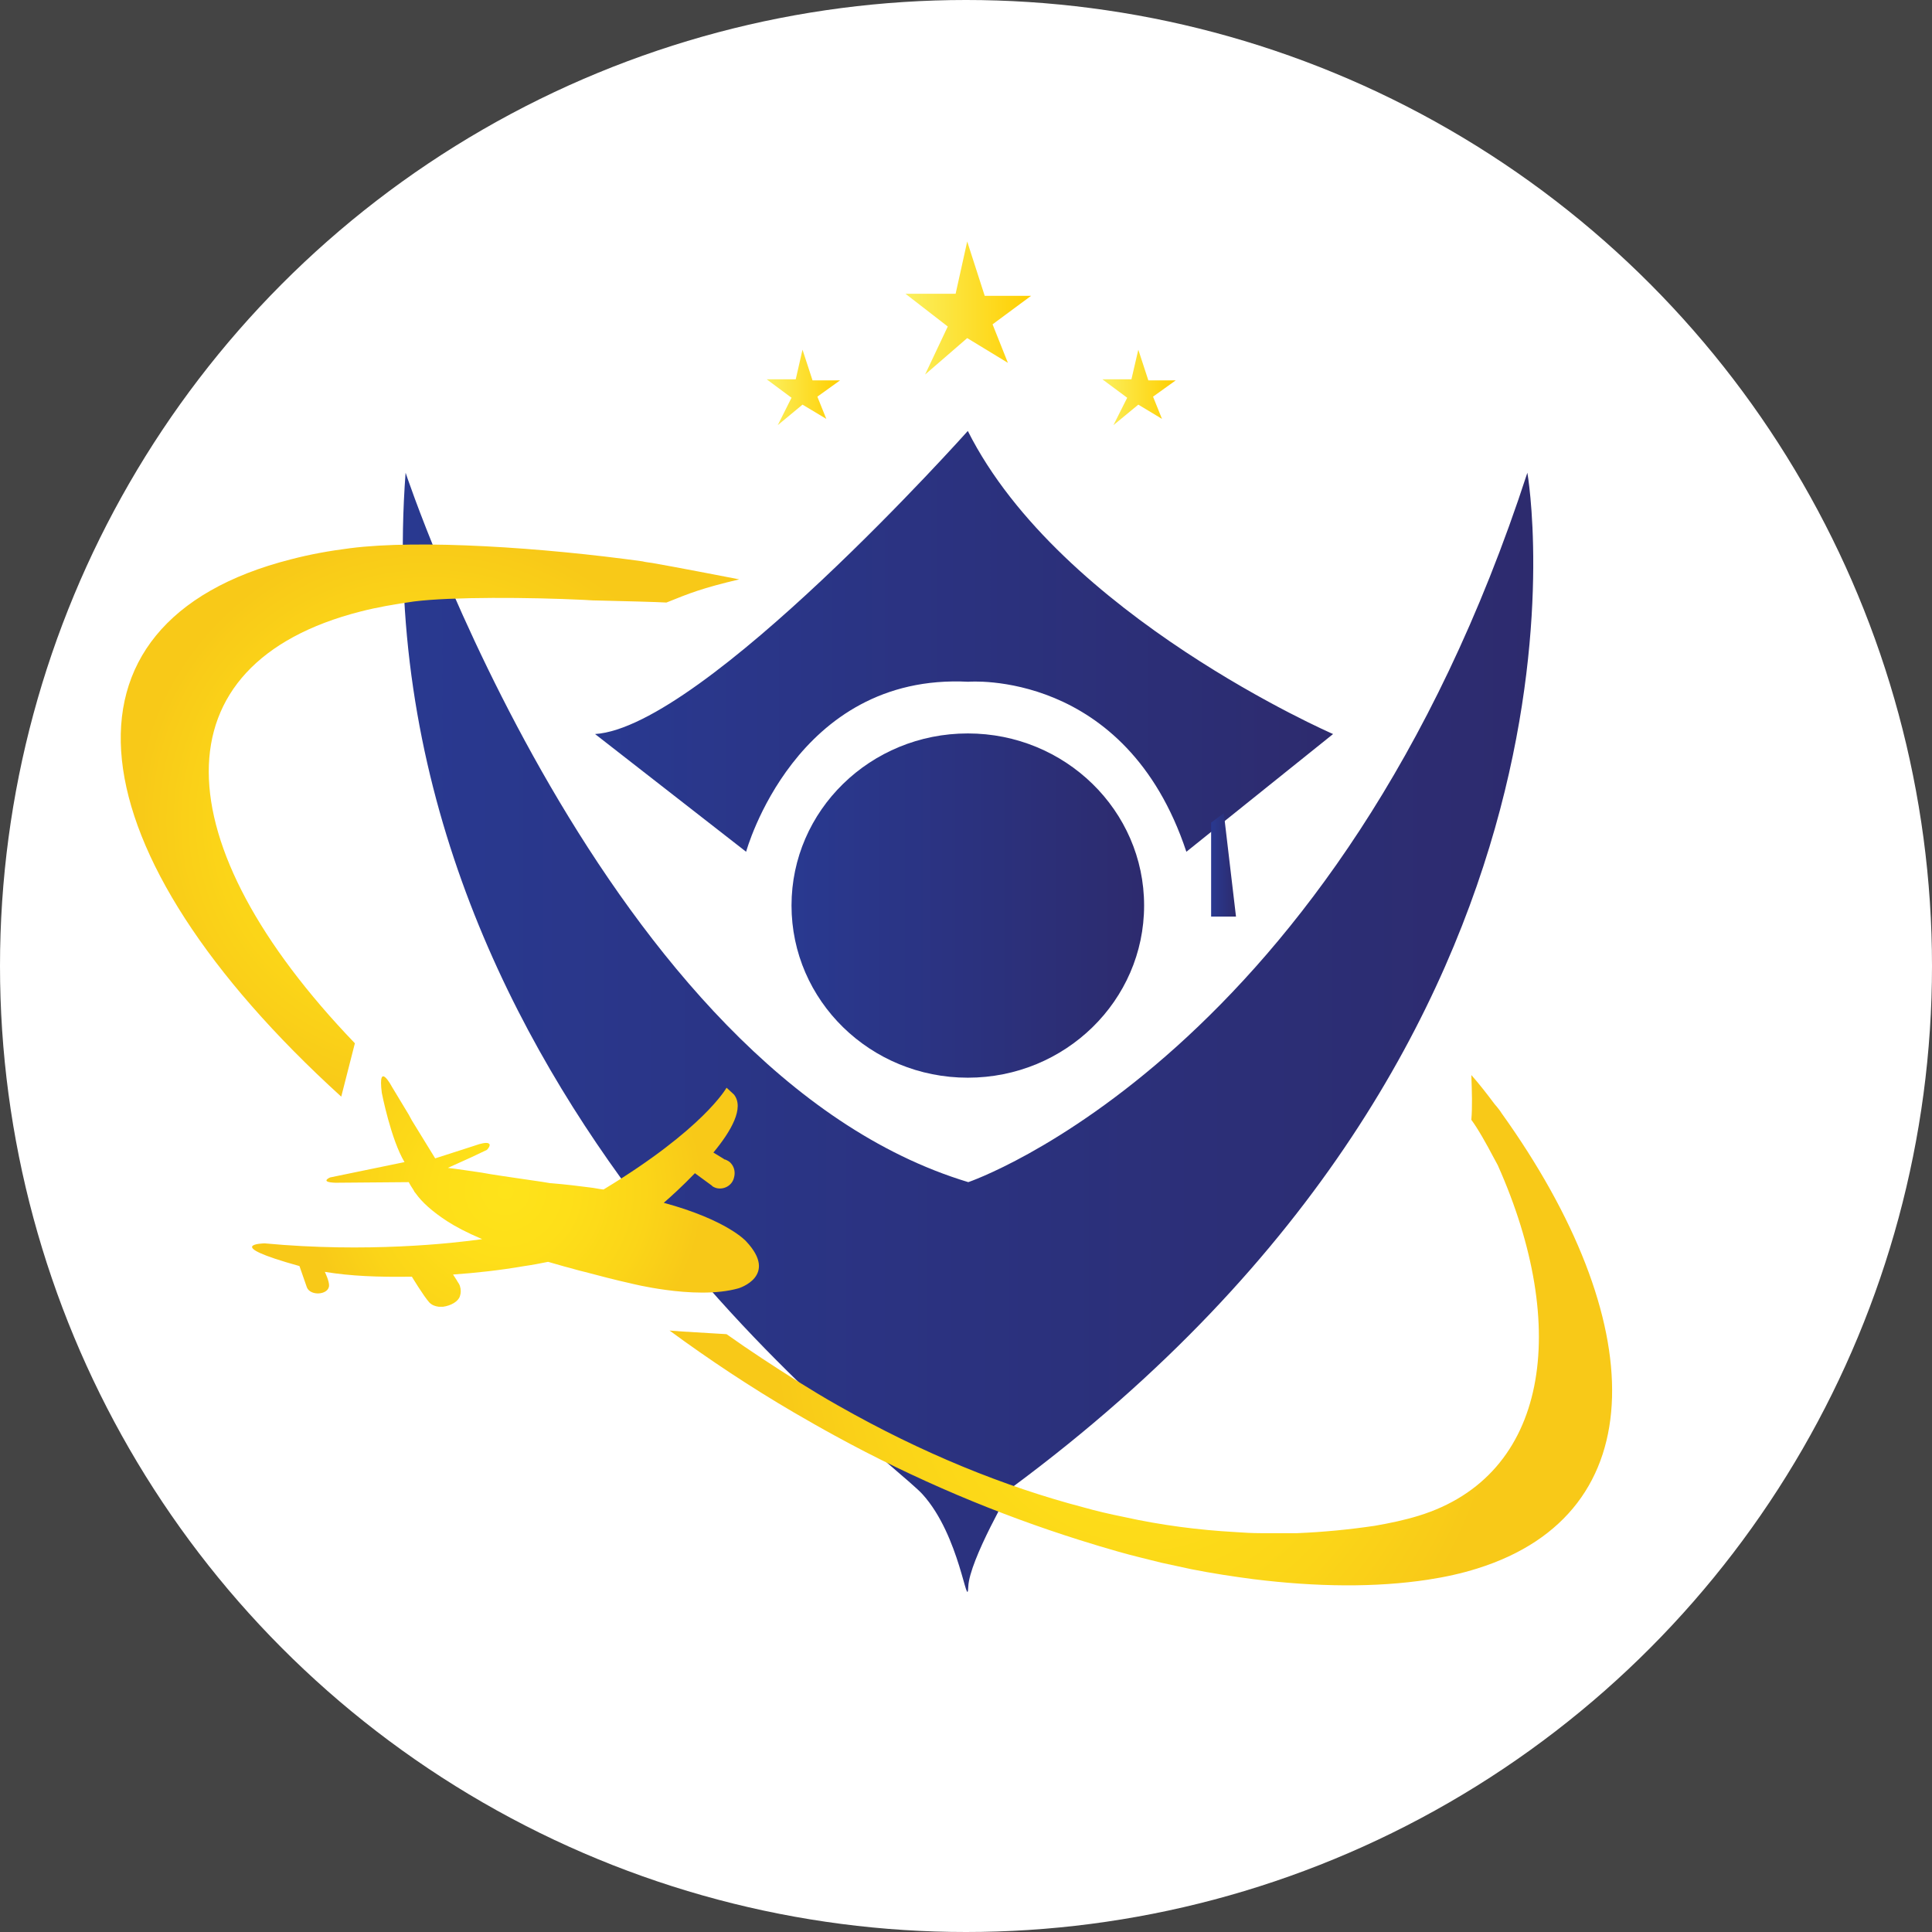
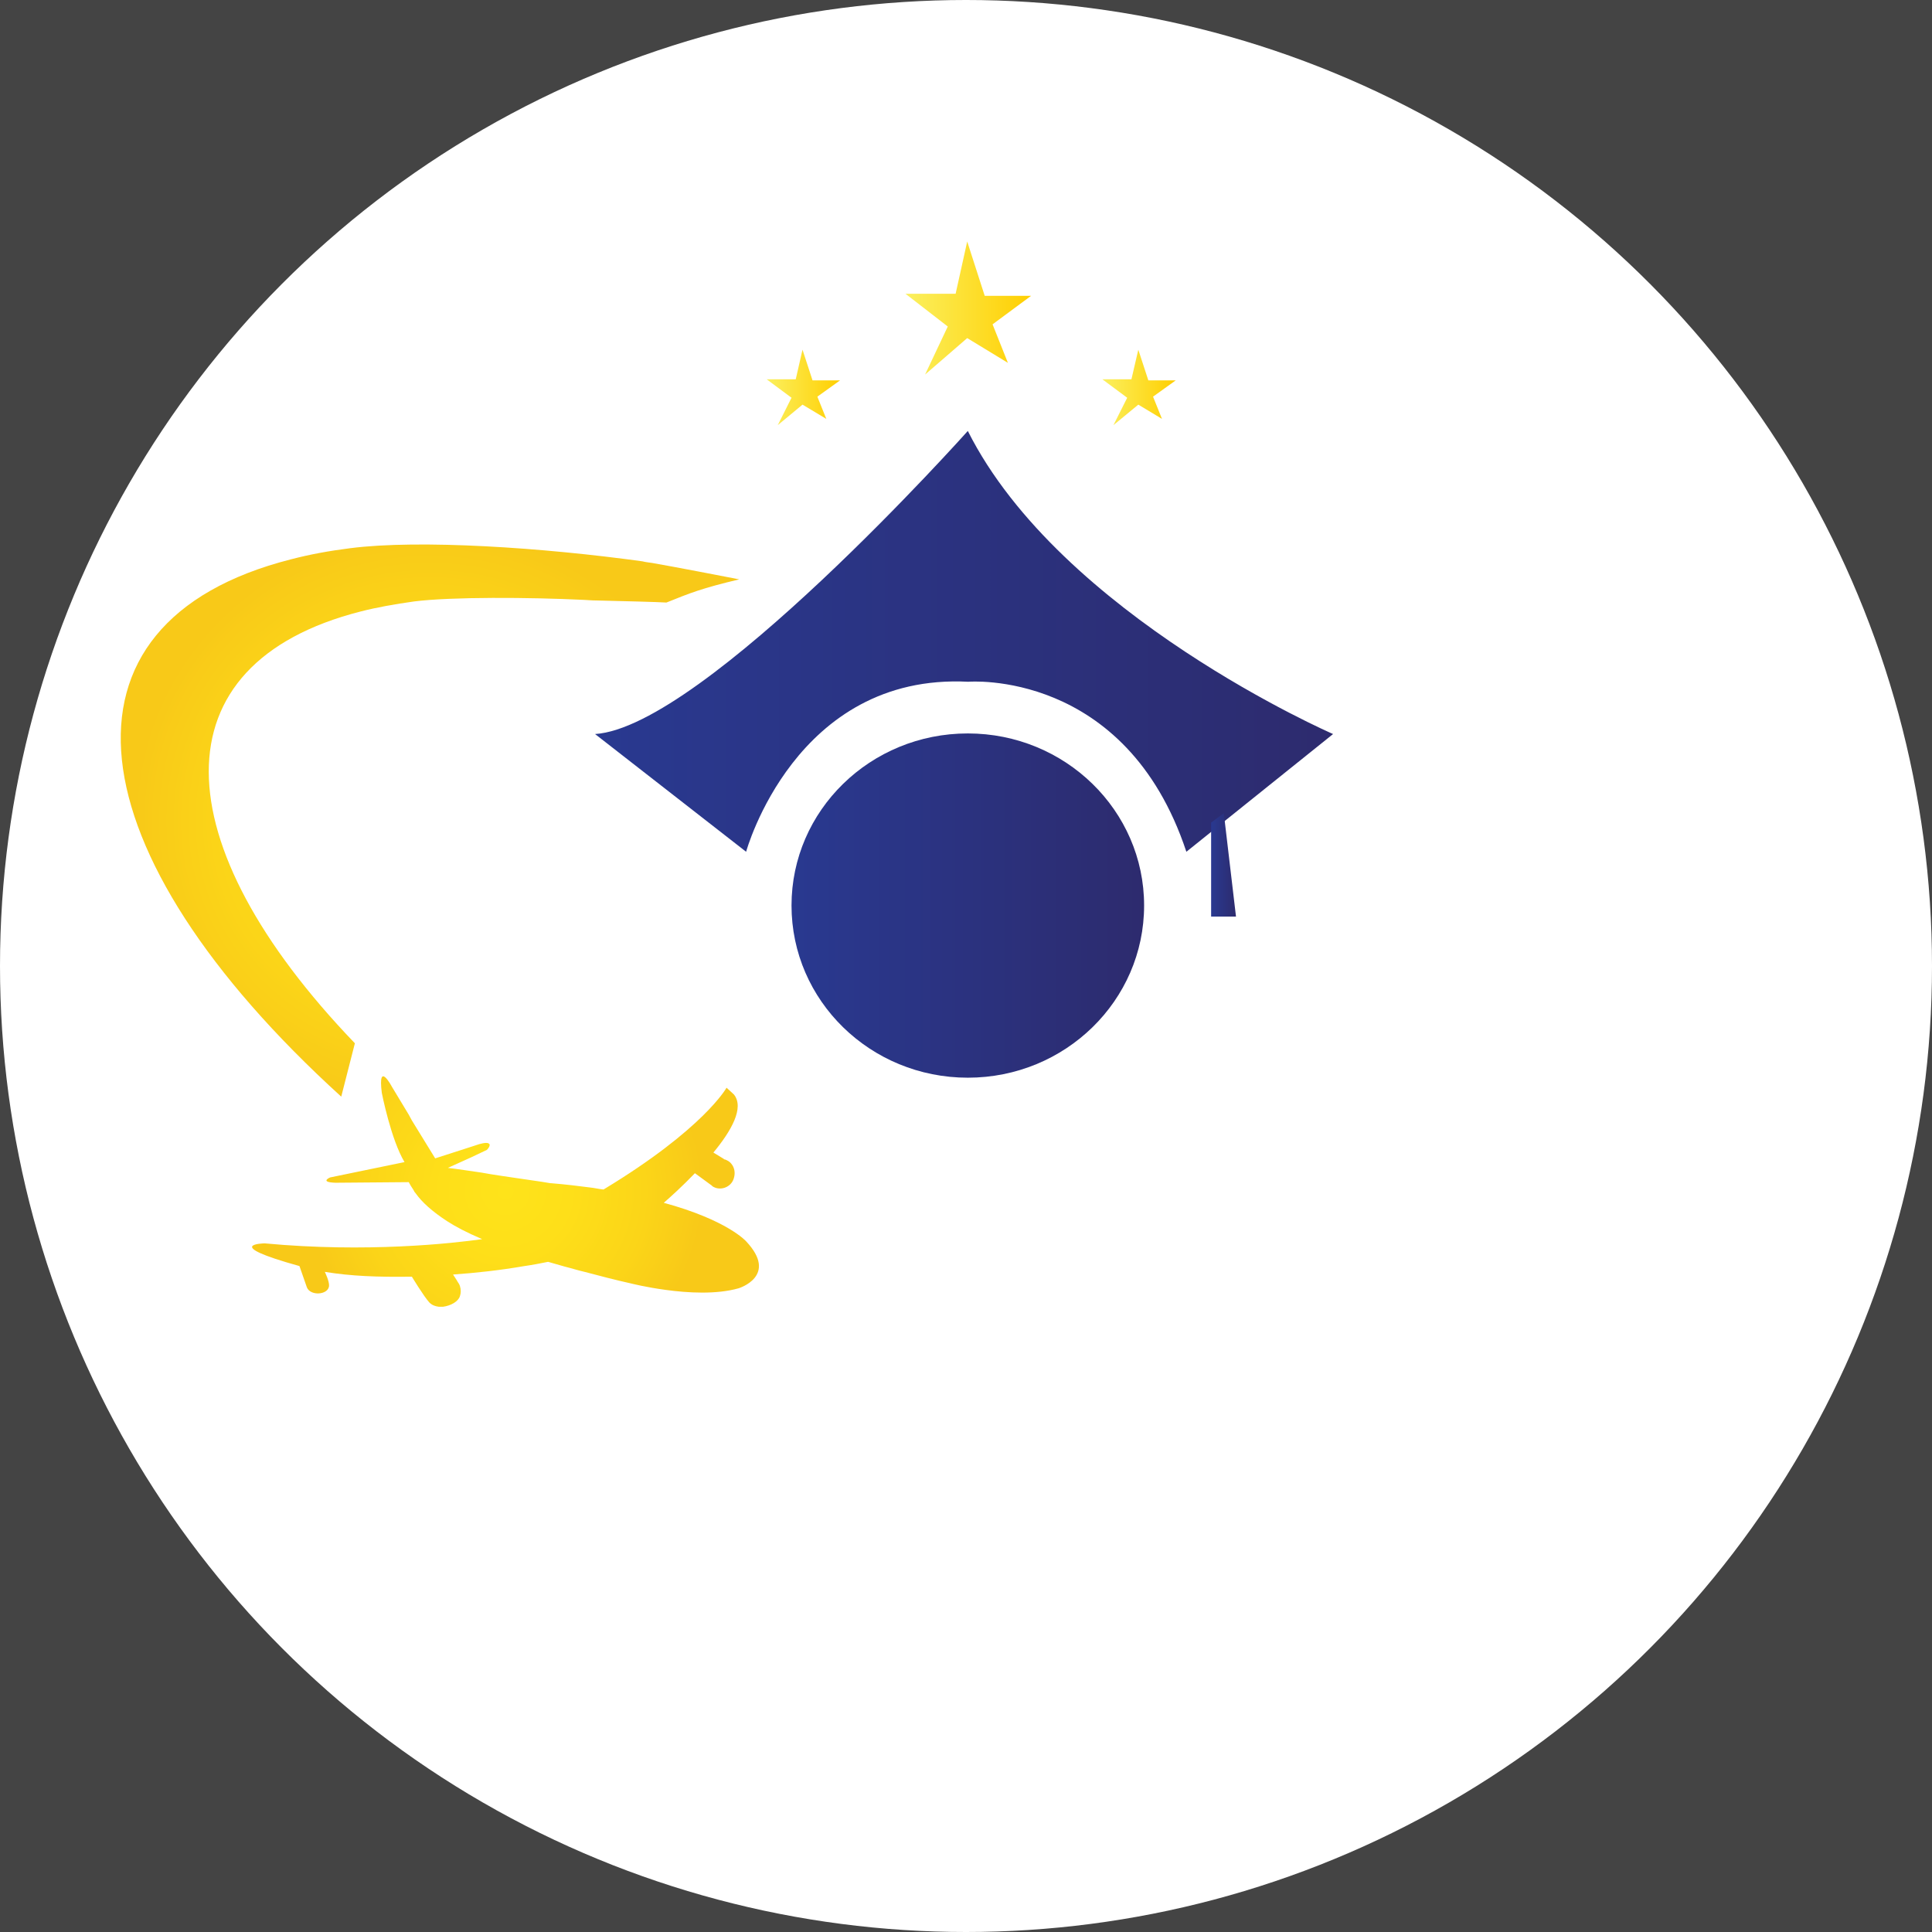
<svg xmlns="http://www.w3.org/2000/svg" width="16" height="16" viewBox="0 0 16 16" fill="none">
  <rect width="16" height="16" fill="#1E1E1E" />
  <g id="Abroad Sathi-logo">
    <path d="M-820 -115C-820 -116.105 -819.105 -117 -818 -117H762C763.105 -117 764 -116.105 764 -115V895C764 896.105 763.105 897 762 897H-818C-819.105 897 -820 896.105 -820 895V-115Z" fill="#444444" />
    <path d="M-818 -116H762V-118H-818V-116ZM763 -115V895H765V-115H763ZM762 896H-818V898H762V896ZM-819 895V-115H-821V895H-819ZM-818 896C-818.552 896 -819 895.552 -819 895H-821C-821 896.657 -819.657 898 -818 898V896ZM763 895C763 895.552 762.552 896 762 896V898C763.657 898 765 896.657 765 895H763ZM762 -116C762.552 -116 763 -115.552 763 -115H765C765 -116.657 763.657 -118 762 -118V-116ZM-818 -118C-819.657 -118 -821 -116.657 -821 -115H-819C-819 -115.552 -818.552 -116 -818 -116V-118Z" fill="white" fill-opacity="0.1" />
    <g id="FAVICON">
      <circle id="Ellipse 1" cx="8" cy="8" r="8" fill="white" />
      <g id="Group 904">
-         <path id="Vector" d="M3.359 3.915C3.359 3.915 5.003 8.881 8.019 9.79C8.019 9.79 11.075 8.754 12.649 3.915C12.649 3.915 13.47 8.553 8.377 12.321C8.377 12.321 8.028 12.92 8.019 13.139C8.01 13.357 7.953 12.719 7.639 12.374C7.324 12.028 2.983 8.916 3.359 3.915Z" fill="url(#paint0_linear_49_235)" />
        <path id="Vector_2" d="M8.015 8.925C8.821 8.925 9.475 8.287 9.475 7.499C9.475 6.712 8.821 6.074 8.015 6.074C7.208 6.074 6.555 6.712 6.555 7.499C6.555 8.287 7.208 8.925 8.015 8.925Z" fill="url(#paint1_linear_49_235)" />
        <path id="Vector_3" d="M4.928 6.079L6.179 7.054C6.179 7.054 6.585 5.572 8.019 5.646C8.019 5.646 9.322 5.537 9.825 7.054L11.04 6.079C11.04 6.079 8.784 5.099 8.015 3.569C8.015 3.569 5.825 6.022 4.928 6.079Z" fill="url(#paint2_linear_49_235)" />
        <path id="Vector_4" d="M10.03 6.813V7.591H10.236L10.135 6.734L10.03 6.813Z" fill="url(#paint3_linear_49_235)" />
        <path id="Vector_5" d="M6.646 2.896L6.59 3.141H6.349L6.555 3.294L6.441 3.521L6.646 3.351L6.843 3.469L6.769 3.285L6.957 3.15H6.729L6.646 2.896Z" fill="url(#paint4_linear_49_235)" />
        <path id="Vector_6" d="M8.01 2L7.914 2.433H7.499L7.849 2.704L7.661 3.102L8.01 2.8L8.347 3.005L8.22 2.686L8.539 2.45H8.155L8.01 2Z" fill="url(#paint5_linear_49_235)" />
        <path id="Vector_7" d="M9.427 2.896L9.37 3.141H9.129L9.335 3.294L9.221 3.521L9.427 3.351L9.623 3.469L9.549 3.285L9.737 3.15H9.51L9.427 2.896Z" fill="url(#paint6_linear_49_235)" />
        <g id="Group">
          <path id="Vector_8" d="M2.826 9.082L2.939 8.64C1.348 6.984 1.287 5.497 2.987 5.064C3.123 5.029 3.272 5.003 3.429 4.981C3.739 4.942 4.382 4.946 4.837 4.968C4.854 4.968 4.893 4.973 4.946 4.973C5.129 4.977 5.466 4.986 5.519 4.99C5.715 4.911 5.811 4.872 6.122 4.798C6.008 4.776 5.602 4.697 5.4 4.662C5.37 4.658 5.339 4.654 5.322 4.649C4.5 4.535 3.477 4.466 2.9 4.54C2.725 4.562 2.563 4.592 2.41 4.632C0.347 5.156 0.6 7.058 2.826 9.082Z" fill="url(#paint7_radial_49_235)" />
-           <path id="Vector_9" d="M12.434 9.217C12.43 9.209 12.408 9.178 12.377 9.143C12.325 9.073 12.251 8.977 12.185 8.903C12.19 9.047 12.194 9.165 12.185 9.274C12.238 9.344 12.316 9.484 12.364 9.576C12.386 9.615 12.399 9.642 12.404 9.65C13.003 10.992 12.828 12.221 11.748 12.553C11.634 12.588 11.512 12.614 11.385 12.636C11.175 12.667 10.961 12.688 10.742 12.697C10.725 12.697 10.703 12.697 10.686 12.697C10.607 12.697 10.524 12.697 10.441 12.697C10.371 12.697 10.301 12.693 10.231 12.688C9.929 12.671 9.619 12.632 9.304 12.562C9.195 12.54 9.081 12.514 8.972 12.483C8.321 12.312 7.639 12.037 6.939 11.639C6.83 11.578 6.716 11.508 6.603 11.438C6.41 11.316 6.214 11.189 6.017 11.049L5.65 11.027L5.545 11.019C5.877 11.263 6.222 11.491 6.572 11.696C6.686 11.762 6.799 11.827 6.913 11.889C7.582 12.256 8.273 12.544 8.941 12.754C9.051 12.789 9.156 12.82 9.261 12.85C9.383 12.885 9.501 12.912 9.619 12.942C9.702 12.96 9.781 12.977 9.864 12.995C10.039 13.03 10.213 13.056 10.38 13.078C10.904 13.143 11.394 13.148 11.827 13.082C11.971 13.06 12.106 13.03 12.233 12.99C13.715 12.527 13.663 10.931 12.434 9.217Z" fill="url(#paint8_radial_49_235)" />
          <path id="Vector_10" d="M6.117 10.669C6.117 10.669 6.45 10.568 6.179 10.28C6.179 10.28 6.026 10.105 5.497 9.961C5.553 9.913 5.654 9.821 5.755 9.716L5.886 9.812C5.894 9.816 5.899 9.825 5.908 9.829C5.916 9.834 5.921 9.834 5.929 9.838C5.991 9.856 6.061 9.821 6.078 9.755C6.091 9.711 6.082 9.668 6.056 9.637C6.043 9.62 6.026 9.611 6.004 9.602C5.999 9.602 5.995 9.602 5.995 9.598L5.908 9.545C6.056 9.366 6.166 9.174 6.078 9.064L6.017 9.008C6.017 9.008 5.829 9.349 4.998 9.851C4.959 9.847 4.924 9.838 4.885 9.834C4.784 9.821 4.679 9.808 4.566 9.799C4.566 9.799 4.552 9.799 4.535 9.795C4.487 9.786 4.386 9.773 4.268 9.755C4.181 9.742 4.085 9.729 3.988 9.711C3.892 9.698 3.792 9.681 3.709 9.672L3.901 9.585L4.032 9.523C4.032 9.523 4.05 9.506 4.054 9.489C4.058 9.48 4.054 9.471 4.041 9.467C4.023 9.462 3.988 9.467 3.927 9.489L3.862 9.51L3.604 9.593L3.411 9.279L3.385 9.231L3.245 8.999C3.245 8.999 3.127 8.776 3.162 9.051C3.162 9.051 3.237 9.436 3.35 9.624L2.734 9.751C2.734 9.751 2.642 9.79 2.778 9.795L3.385 9.79C3.394 9.808 3.407 9.829 3.425 9.856C3.429 9.864 3.433 9.873 3.442 9.882C3.494 9.956 3.582 10.035 3.704 10.114C3.77 10.157 3.862 10.206 3.993 10.262C3.748 10.297 3.035 10.376 2.192 10.297C2.192 10.297 1.82 10.302 2.48 10.485C2.48 10.485 2.52 10.599 2.541 10.66C2.568 10.734 2.716 10.726 2.725 10.651C2.729 10.612 2.69 10.533 2.69 10.533C2.904 10.568 3.123 10.577 3.411 10.573C3.411 10.573 3.508 10.734 3.556 10.787C3.578 10.809 3.604 10.818 3.634 10.822C3.647 10.822 3.656 10.822 3.669 10.822C3.735 10.813 3.796 10.778 3.809 10.734C3.818 10.708 3.818 10.678 3.809 10.651C3.805 10.634 3.792 10.621 3.783 10.603L3.752 10.555C3.94 10.542 4.141 10.52 4.343 10.485C4.408 10.476 4.474 10.463 4.539 10.45C4.583 10.463 4.631 10.476 4.679 10.49C4.732 10.503 4.784 10.52 4.841 10.533C4.959 10.564 5.09 10.599 5.23 10.63C5.23 10.63 5.348 10.66 5.51 10.682C5.698 10.708 5.934 10.721 6.117 10.669Z" fill="url(#paint9_radial_49_235)" />
        </g>
      </g>
    </g>
  </g>
  <defs>
    <linearGradient id="paint0_linear_49_235" x1="3.334" y1="8.549" x2="12.696" y2="8.549" gradientUnits="userSpaceOnUse">
      <stop stop-color="#293990" />
      <stop offset="1" stop-color="#2D2B6E" />
    </linearGradient>
    <linearGradient id="paint1_linear_49_235" x1="6.553" y1="7.501" x2="9.477" y2="7.501" gradientUnits="userSpaceOnUse">
      <stop stop-color="#293990" />
      <stop offset="1" stop-color="#2D2B6E" />
    </linearGradient>
    <linearGradient id="paint2_linear_49_235" x1="4.927" y1="5.311" x2="11.039" y2="5.311" gradientUnits="userSpaceOnUse">
      <stop stop-color="#293990" />
      <stop offset="1" stop-color="#2D2B6E" />
    </linearGradient>
    <linearGradient id="paint3_linear_49_235" x1="10.031" y1="7.162" x2="10.236" y2="7.162" gradientUnits="userSpaceOnUse">
      <stop stop-color="#293990" />
      <stop offset="1" stop-color="#2D2B6E" />
    </linearGradient>
    <linearGradient id="paint4_linear_49_235" x1="6.348" y1="3.209" x2="6.955" y2="3.209" gradientUnits="userSpaceOnUse">
      <stop stop-color="#FBF05F" />
      <stop offset="1" stop-color="#FFCF01" />
    </linearGradient>
    <linearGradient id="paint5_linear_49_235" x1="7.498" y1="2.551" x2="8.54" y2="2.551" gradientUnits="userSpaceOnUse">
      <stop stop-color="#FBF05F" />
      <stop offset="1" stop-color="#FFCF01" />
    </linearGradient>
    <linearGradient id="paint6_linear_49_235" x1="9.128" y1="3.209" x2="9.735" y2="3.209" gradientUnits="userSpaceOnUse">
      <stop stop-color="#FBF05F" />
      <stop offset="1" stop-color="#FFCF01" />
    </linearGradient>
    <radialGradient id="paint7_radial_49_235" cx="0" cy="0" r="1" gradientUnits="userSpaceOnUse" gradientTransform="translate(3.56 6.793) scale(2.458 2.392)">
      <stop stop-color="#FEE31A" />
      <stop offset="0.328" stop-color="#FEDF19" />
      <stop offset="0.705" stop-color="#FBD518" />
      <stop offset="1" stop-color="#F8C918" />
    </radialGradient>
    <radialGradient id="paint8_radial_49_235" cx="0" cy="0" r="1" gradientUnits="userSpaceOnUse" gradientTransform="translate(9.45 11.011) scale(3.038 3.569)">
      <stop stop-color="#FEE31A" />
      <stop offset="0.328" stop-color="#FEDF19" />
      <stop offset="0.705" stop-color="#FBD518" />
      <stop offset="1" stop-color="#F8C918" />
    </radialGradient>
    <radialGradient id="paint9_radial_49_235" cx="0" cy="0" r="1" gradientUnits="userSpaceOnUse" gradientTransform="translate(4.186 9.866) scale(1.638 1.595)">
      <stop stop-color="#FEE31A" />
      <stop offset="0.328" stop-color="#FEDF19" />
      <stop offset="0.705" stop-color="#FBD518" />
      <stop offset="1" stop-color="#F8C918" />
    </radialGradient>
  </defs>
</svg>